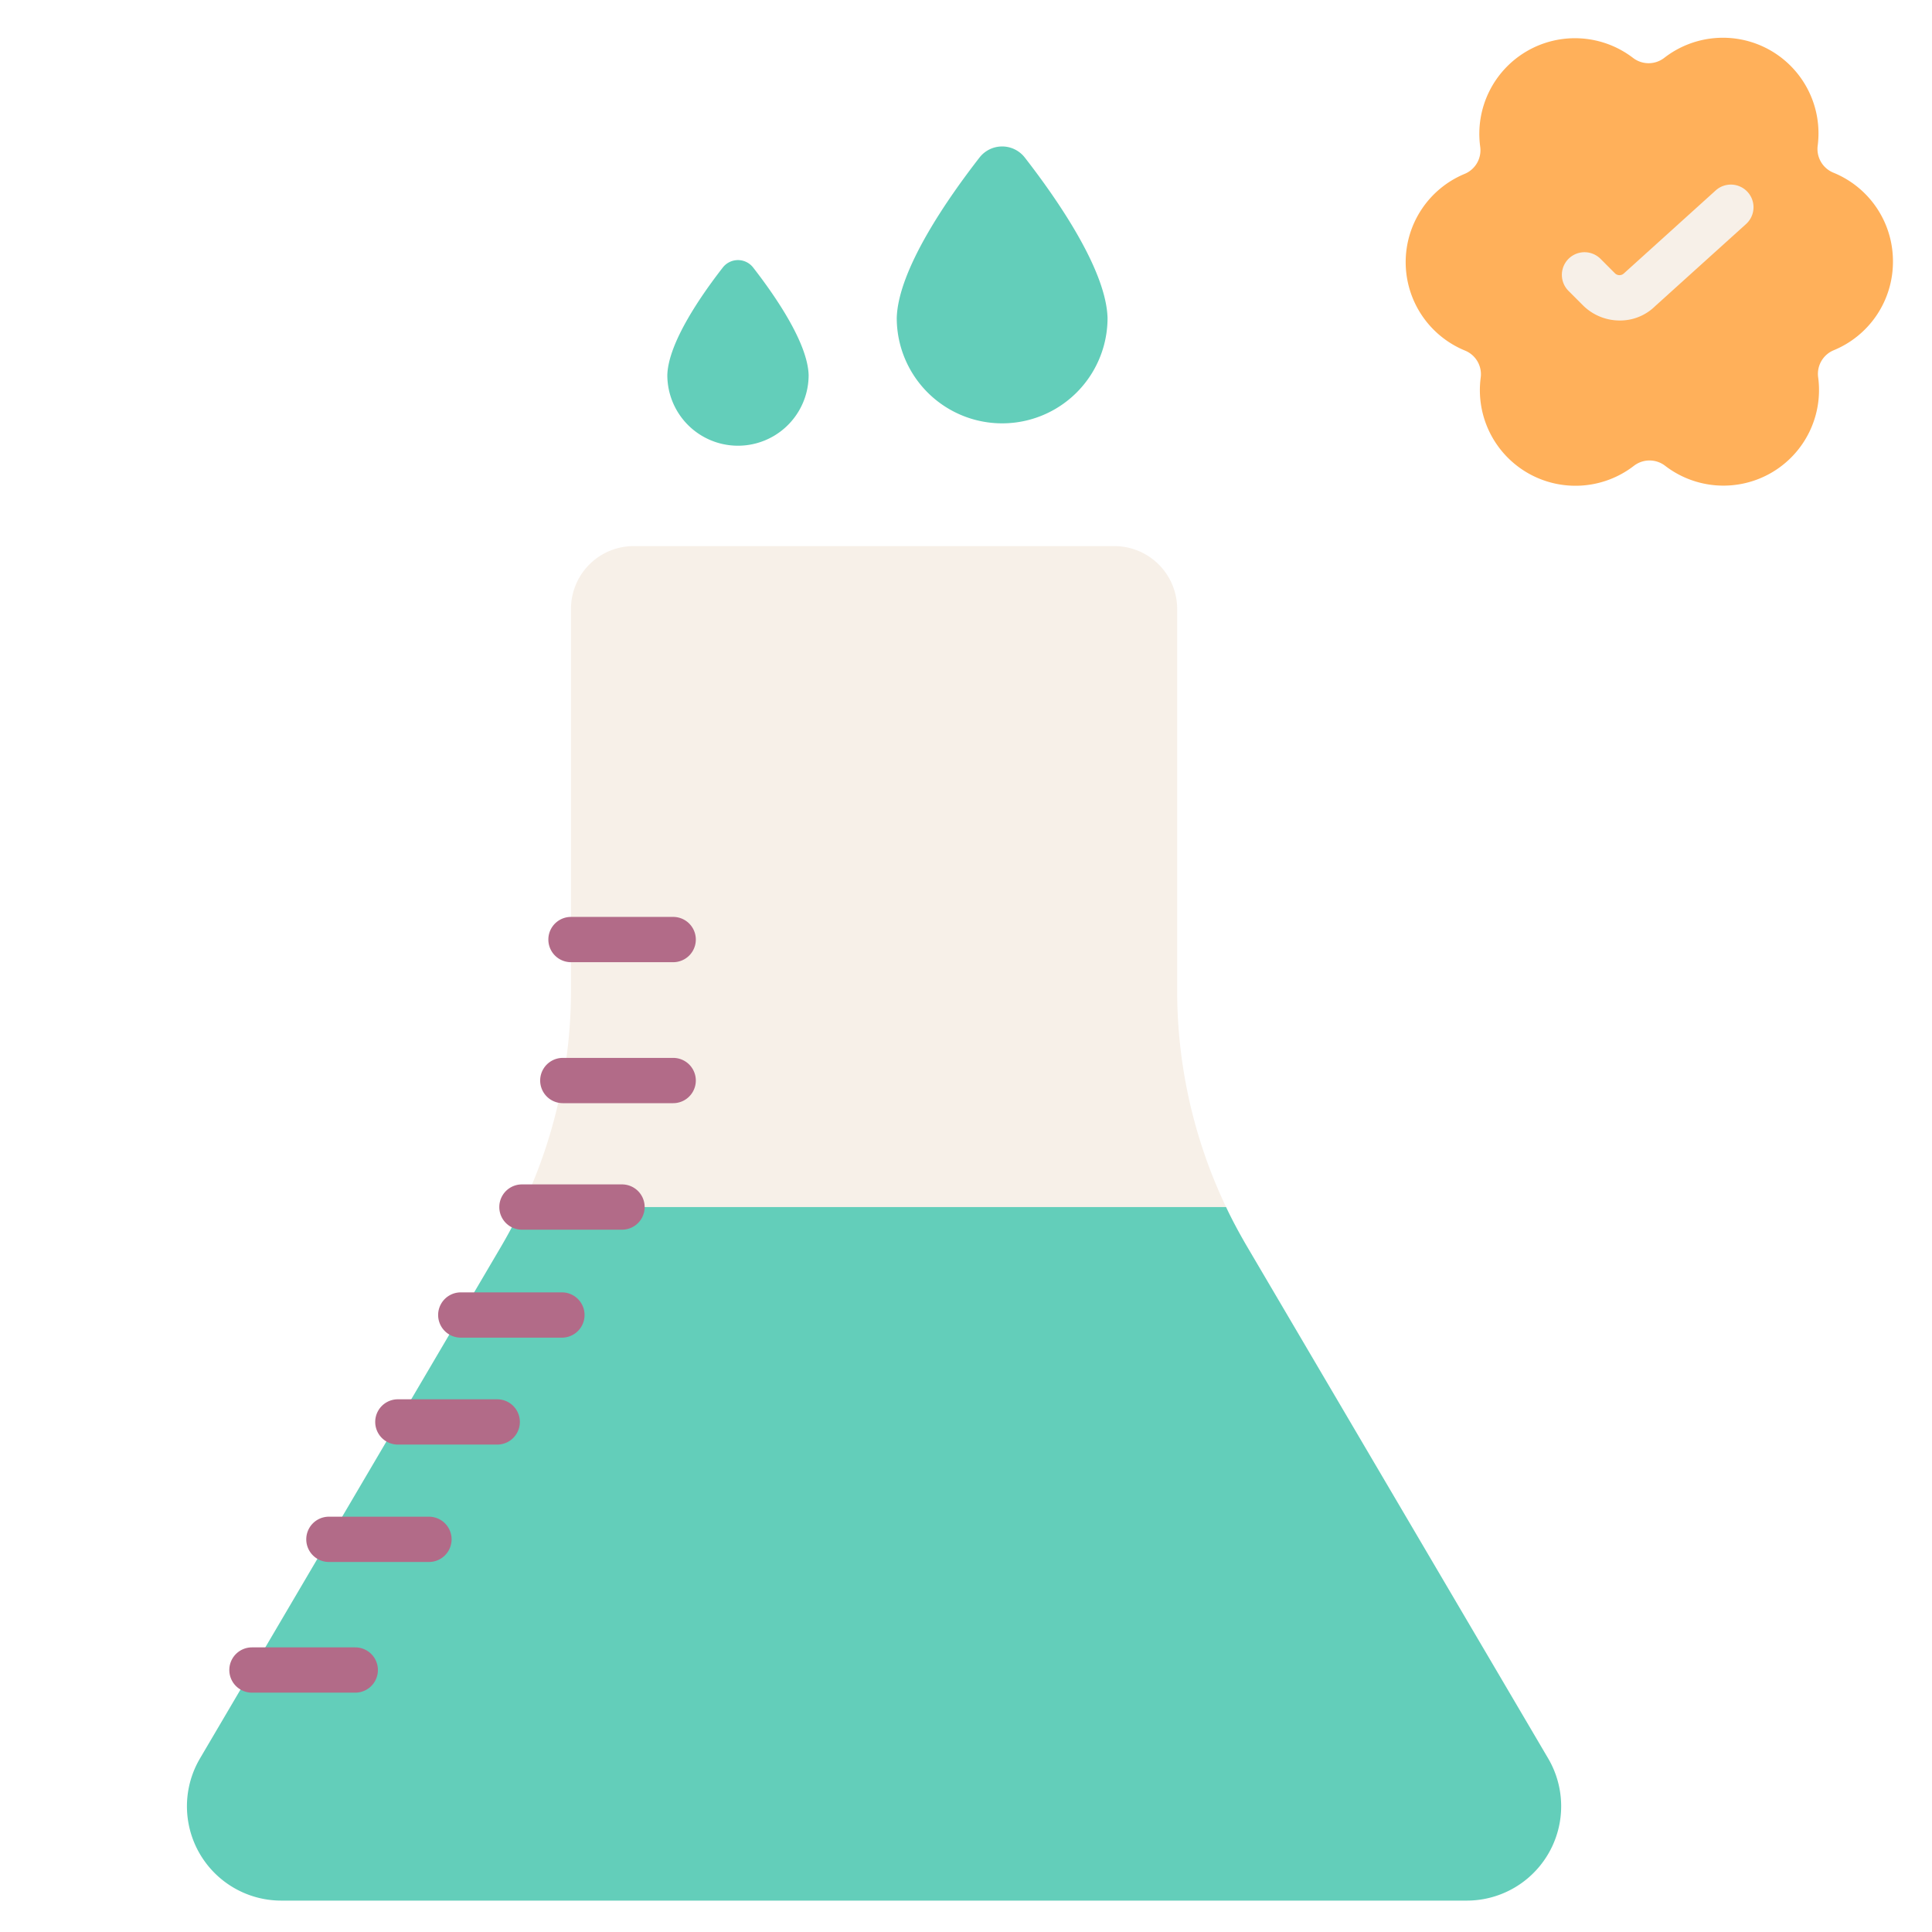
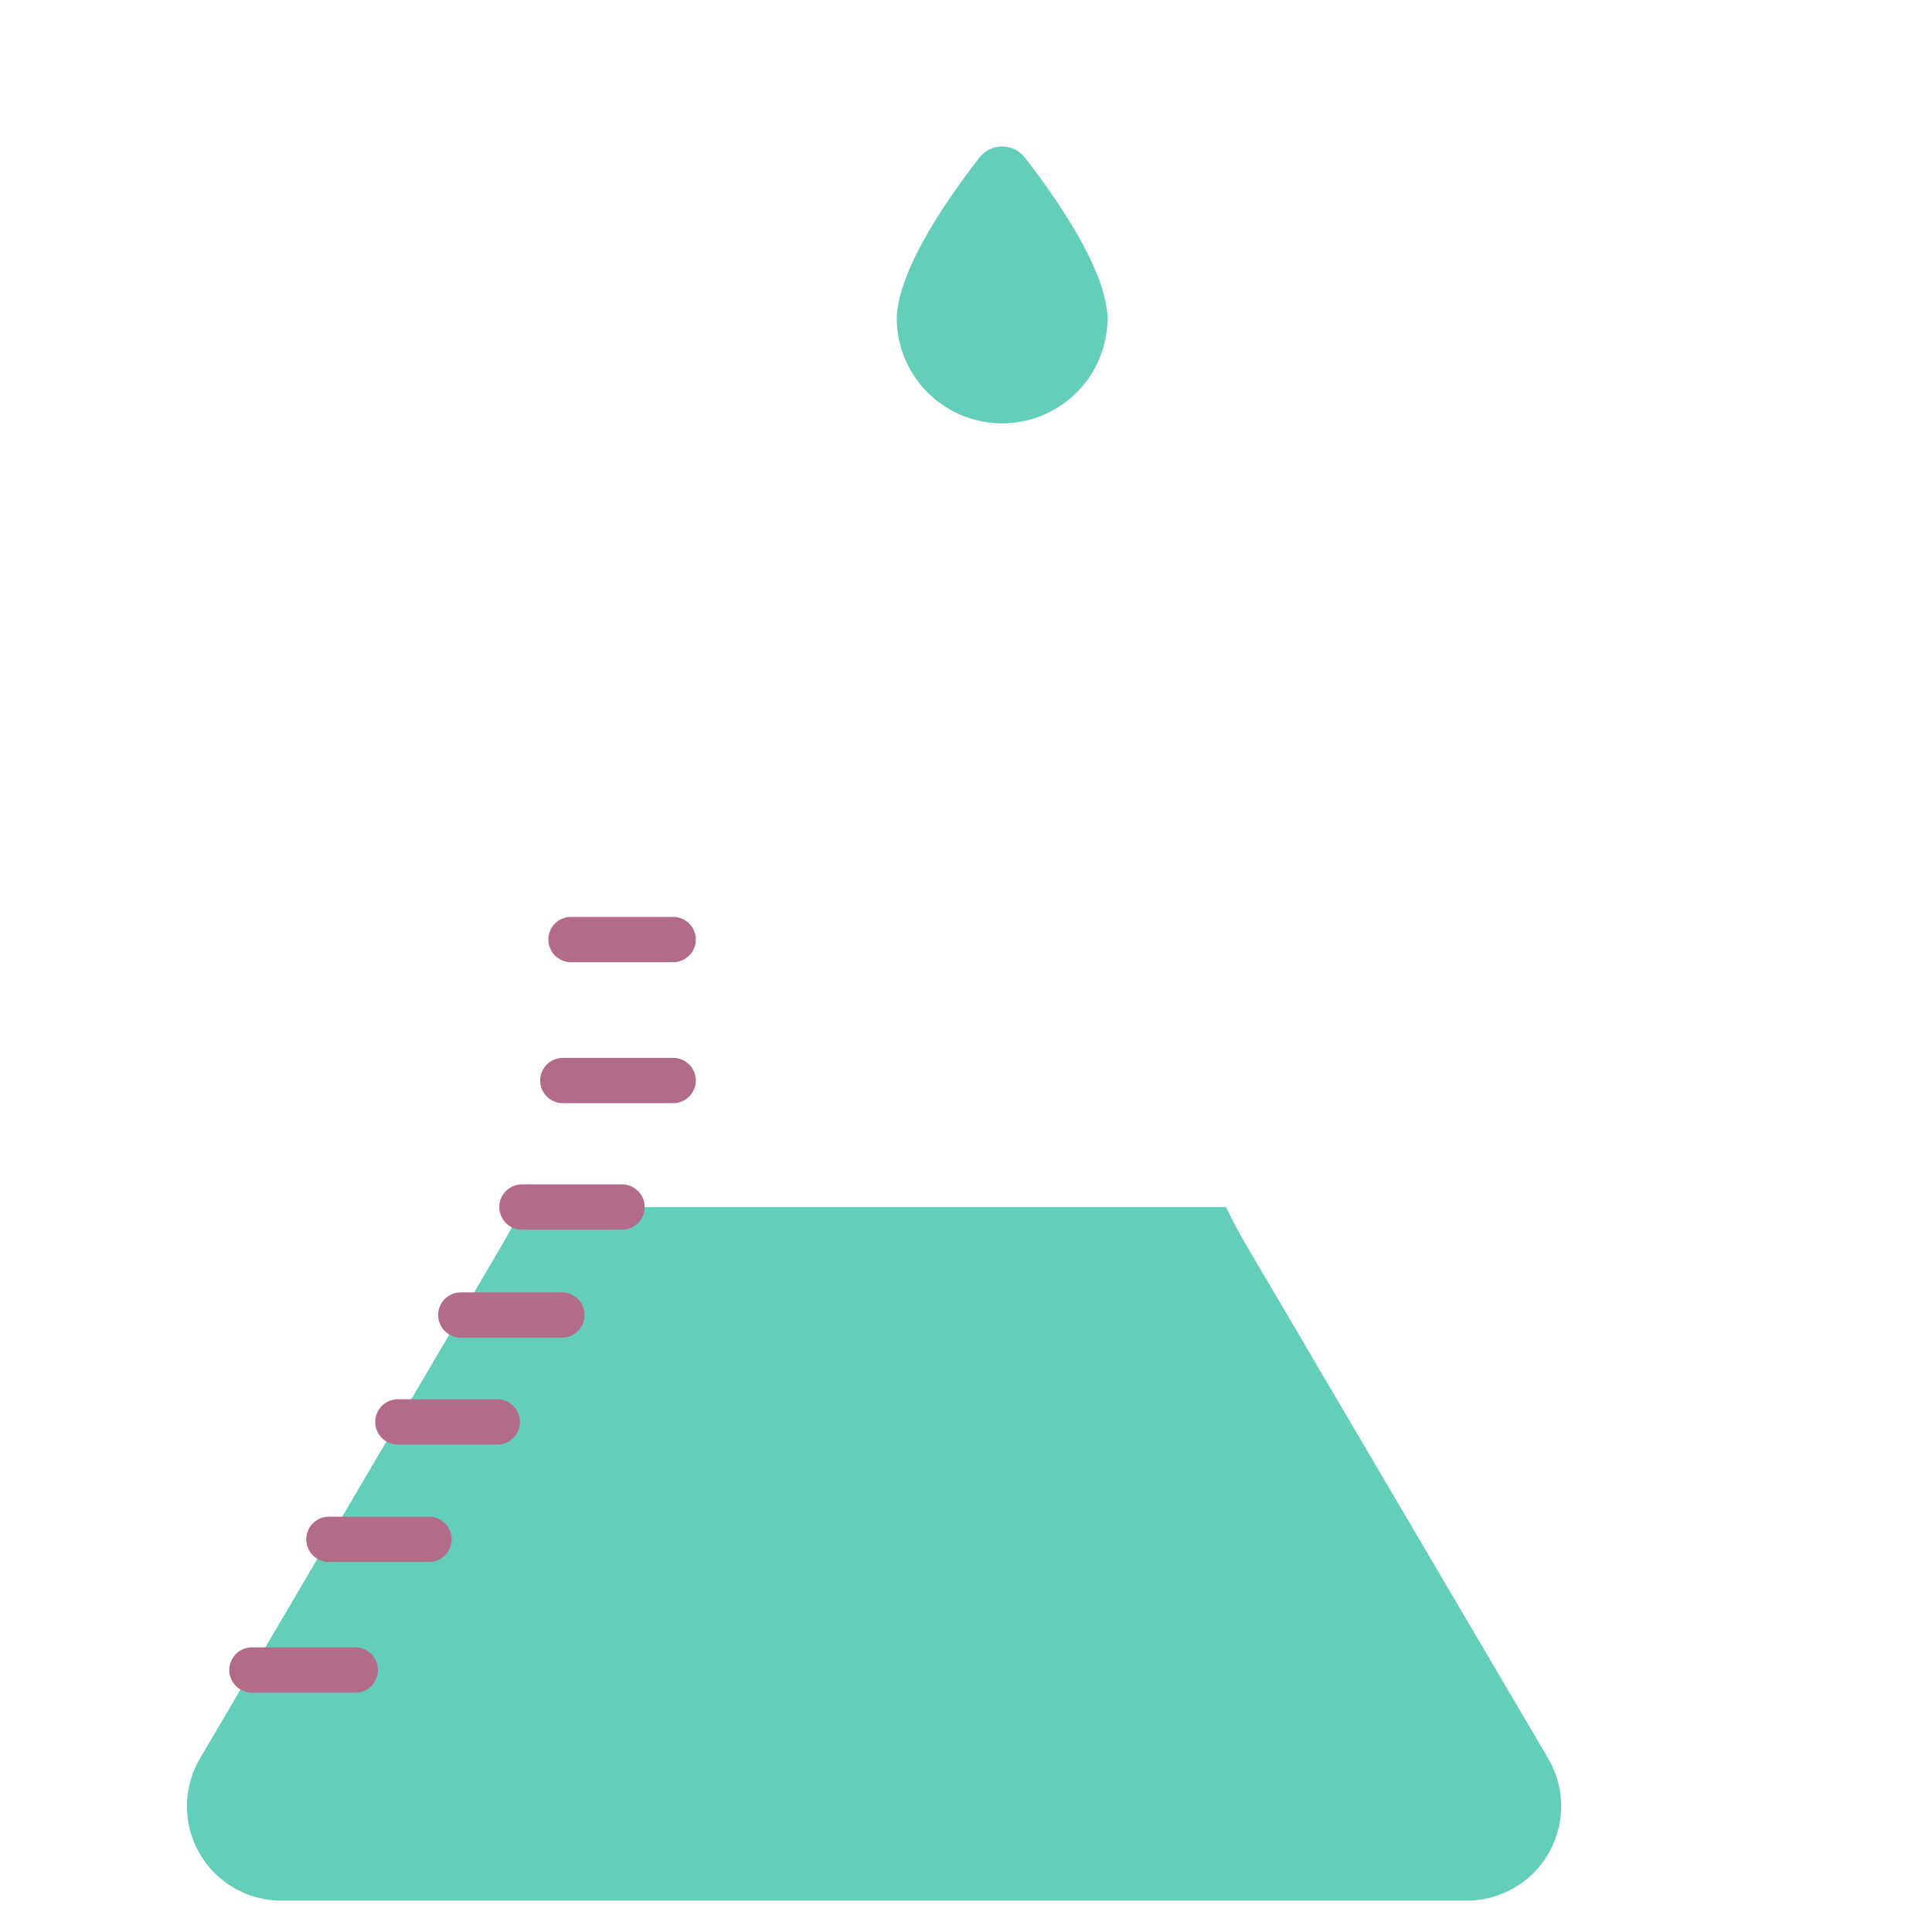
<svg xmlns="http://www.w3.org/2000/svg" width="1024" height="1024" id="Flat" viewBox="0 0 128 128">
-   <path d="m125.413 17.347v-.067a6.333 6.333 0 0 0 -3.944-5.839 1.693 1.693 0 0 1 -1.042-1.791 6.335 6.335 0 0 0 -3.127-6.309 6.336 6.336 0 0 0 -7.035.489 1.692 1.692 0 0 1 -2.071.007 6.334 6.334 0 0 0 -7.038-.445 6.335 6.335 0 0 0 -3.089 6.328 1.693 1.693 0 0 1 -1.031 1.8 6.332 6.332 0 0 0 -3.906 5.86 6.334 6.334 0 0 0 3.931 5.847 1.69 1.69 0 0 1 1.039 1.793 6.335 6.335 0 0 0 3.115 6.316 6.333 6.333 0 0 0 7.035-.474 1.692 1.692 0 0 1 2.072 0 6.335 6.335 0 0 0 7.036.459 6.333 6.333 0 0 0 3.1-6.322 1.693 1.693 0 0 1 1.042-1.799 6.335 6.335 0 0 0 3.913-5.853z" fill="#ffb05a" />
-   <path d="m97.372 111.08-16.872-28.663c-.49-.84 1.14-1.577.73-2.447a33.351 33.351 0 0 1 -3.24-14.35v-25.28a4.165 4.165 0 0 0 -4.17-4.16h-31.83a4.157 4.157 0 0 0 -4.16 4.16v25.28a33.361 33.361 0 0 1 -3.25 14.35c-.41.88.352 2.69-.138 3.53l-16.322 29.413a6.249 6.249 0 0 0 5.38 9.42l68.482-1.833a6.253 6.253 0 0 0 5.39-9.42z" fill="#f7f0e8" />
  <path d="m102.57 116.5-19.97-33.95c-.49-.84-.96-1.71-1.37-2.58h-46.65c-.41.88-.87 1.74-1.36 2.58l-19.97 33.95a6.249 6.249 0 0 0 5.38 9.42h78.55a6.253 6.253 0 0 0 5.39-9.42z" fill="#63ceba" />
  <path d="m51.244 29.82h-.001-.001z" fill="#332c44" />
  <path d="m73.378 21.065c-.093-3.243-3.448-8.011-5.483-10.628a1.9 1.9 0 0 0 -3 0c-2.035 2.617-5.39 7.385-5.483 10.628a6.983 6.983 0 1 0 13.966 0z" fill="#63ceba" />
  <path d="m48.894 30.531h-.001-.001z" fill="#84d3d3" />
-   <path d="m53.574 24.849c-.062-2.174-2.312-5.371-3.676-7.125a1.273 1.273 0 0 0 -2.011 0c-1.364 1.754-3.613 4.951-3.675 7.125a4.681 4.681 0 1 0 9.362 0z" fill="#63ceba" />
-   <path d="m107.313 21.234a3.449 3.449 0 0 1 -2.443-1.009l-.953-.954a1.5 1.5 0 1 1 2.123-2.121l.952.954a.428.428 0 0 0 .606 0l6.07-5.487a1.5 1.5 0 0 1 2.012 2.227l-6.016 5.433a3.308 3.308 0 0 1 -2.351.957z" fill="#f7f0e8" />
  <g fill="#b26b88">
    <path d="m44.6 63.748h-6.77a1.5 1.5 0 0 1 0-3h6.77a1.5 1.5 0 0 1 0 3z" />
    <path d="m44.6 73.088h-7.312a1.5 1.5 0 0 1 0-3h7.312a1.5 1.5 0 0 1 0 3z" />
    <path d="m37.228 88.623h-6.7a1.5 1.5 0 1 1 0-3h6.7a1.5 1.5 0 0 1 0 3z" />
    <path d="m32.942 95.707h-6.583a1.5 1.5 0 0 1 0-3h6.583a1.5 1.5 0 1 1 0 3z" />
    <path d="m28.419 103.485h-6.628a1.5 1.5 0 1 1 0-3h6.628a1.5 1.5 0 0 1 0 3z" />
    <path d="m23.537 112.143h-6.844a1.5 1.5 0 0 1 0-3h6.844a1.5 1.5 0 1 1 0 3z" />
    <path d="m41.21 81.47h-6.63a1.5 1.5 0 0 1 0-3h6.63a1.5 1.5 0 1 1 0 3z" />
  </g>
</svg>